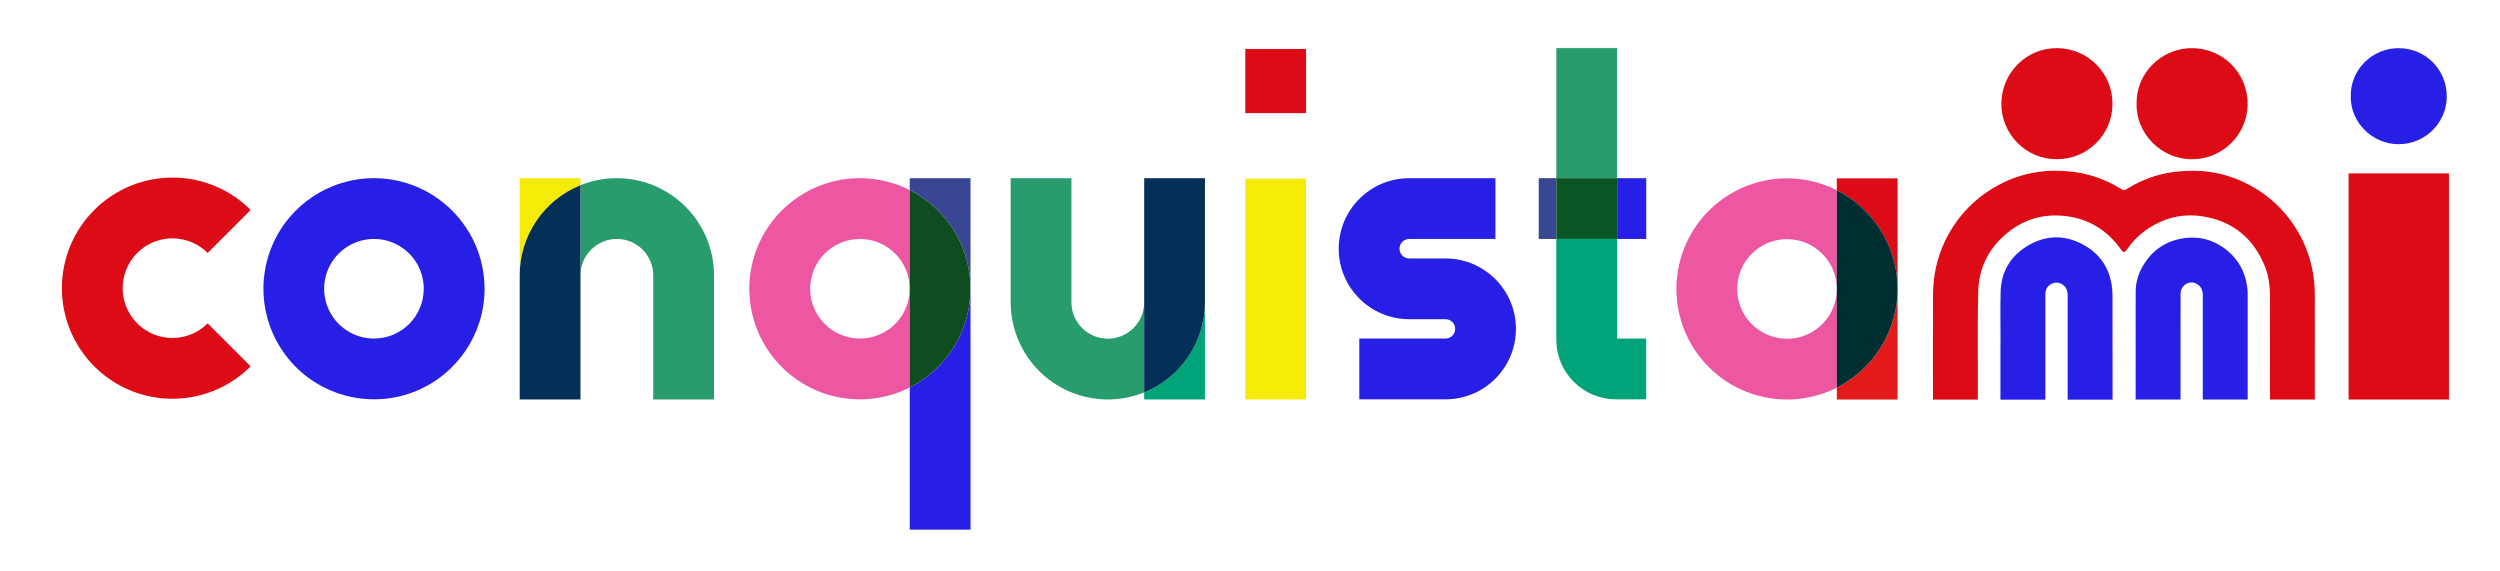
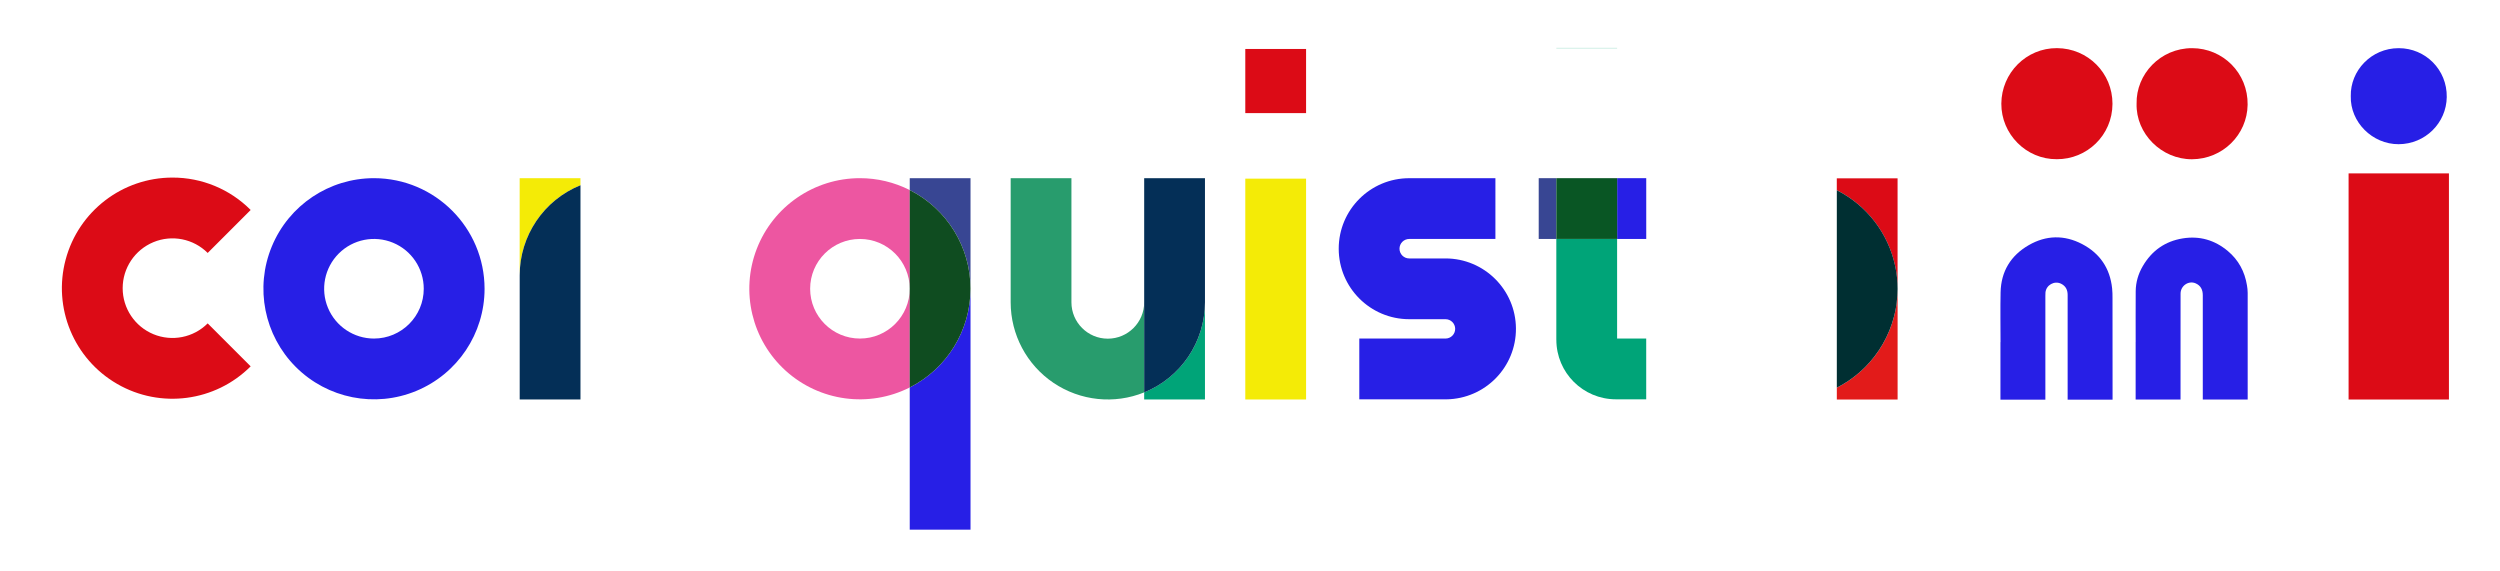
<svg xmlns="http://www.w3.org/2000/svg" id="Livello_1" x="0px" y="0px" viewBox="0 0 841.89 192.24" style="enable-background:new 0 0 841.89 192.24;" xml:space="preserve">
  <style type="text/css">	.st0{fill:none;}	.st1{fill:#DC0B16;}	.st2{fill:#271FE6;}	.st3{fill:#F4EB06;}	.st4{fill:#289C6D;}	.st5{fill:#042F57;}	.st6{fill:#384693;}	.st7{fill:#ED56A1;}	.st8{fill:#0F4C20;}	.st9{fill:#00A478;}	.st10{fill:#095624;}	.st11{fill:#E21B1A;}	.st12{fill:#002F32;}</style>
  <g>
    <path class="st0" d="M601.79,80.53c-6.78,0-12.9,4.09-15.5,10.35c-2.6,6.27-1.16,13.48,3.64,18.28c4.8,4.8,12.01,6.23,18.28,3.64  c6.27-2.6,10.35-8.71,10.35-15.5C618.55,88.04,611.05,80.54,601.79,80.53z" />
    <path class="st0" d="M132.35,81.74c-6.27-2.6-13.48-1.16-18.28,3.64c-4.8,4.79-6.23,12.01-3.63,18.28  c2.6,6.27,8.71,10.35,15.5,10.35c9.26-0.01,16.76-7.51,16.77-16.77C142.71,90.45,138.62,84.34,132.35,81.74z" />
    <path class="st0" d="M638.73,101.84c0.18-1.5,0.3-3.01,0.3-4.54c0,0,0,0,0,0C639.02,98.83,638.91,100.34,638.73,101.84z" />
    <path class="st0" d="M289.58,80.47c-9.26,0-16.77,7.51-16.77,16.77c0,9.26,7.51,16.77,16.77,16.77c9.26,0,16.77-7.51,16.77-16.77  C306.34,87.98,298.84,80.48,289.58,80.47z" />
-     <path class="st0" d="M638.66,102.5c-0.19,1.36-0.48,2.7-0.82,4.03C638.17,105.21,638.46,103.87,638.66,102.5z" />
+     <path class="st0" d="M638.66,102.5c-0.19,1.36-0.48,2.7-0.82,4.03z" />
    <path class="st0" d="M696.27,99.27c0-1.69-0.65-2.98-2.2-3.75c-2.27-1.12-5.03,0.43-5.27,2.95c-0.03,0.37-0.03,0.74-0.03,1.11  c0,10.56,0,24.14,0,34.97h7.49C696.27,123.64,696.27,109.94,696.27,99.27z" />
    <path class="st0" d="M741.79,99.45c0-1.83-0.66-3.26-2.42-4.02c-2.36-1.02-5.06,0.81-5.06,3.44c-0.01,7.08-0.01,14.16-0.01,21.25  c0,3.75,0,10.11,0,14.45h7.48C741.79,123.65,741.79,110.05,741.79,99.45z" />
    <path class="st0" d="M764.45,101.04c0.02-3.93-0.27-7.81-1.78-11.47c-3.89-9.43-10.85-15.14-20.97-16.71  c-7.59-1.18-14.38,0.93-20.38,5.66c-2.01,1.58-3.66,3.52-5.13,5.62c-0.68,0.98-1.18,0.96-1.86,0  c-4.61-6.57-10.89-10.48-18.86-11.39c-7.82-0.89-14.76,1.38-20.61,6.65c-5.55,5-8.48,11.31-8.67,18.8  c-0.29,11.02-0.07,25.15-0.12,36.37h7.59c0-5.89,0-13.98,0-19.35c0.01,0,0.02,0,0.03,0c0-5.6-0.1-11.19,0.02-16.79  c0.15-7.05,3.44-12.4,9.49-15.89c5.84-3.36,11.98-3.49,17.95-0.37c5.97,3.12,9.4,8.13,10.12,14.91c0.12,1.11,0.13,2.22,0.13,3.33  c0,10.28,0,23.59,0,34.14h7.79c0-5.91,0-14,0-19.38h0.01c0-5.7-0.03-11.41,0.01-17.11c0.02-3.03,0.87-5.85,2.4-8.47  c3.04-5.19,7.52-8.35,13.44-9.31c5.68-0.93,10.77,0.56,15.19,4.26c3.61,3.02,5.69,6.93,6.44,11.55c0.14,0.83,0.24,1.68,0.24,2.53  c-0.01,10.88-0.01,24.79-0.01,35.94h7.52C764.43,124.28,764.41,111.11,764.45,101.04z" />
-     <path class="st1" d="M666.18,98.19c0.2-7.49,3.12-13.8,8.67-18.8c5.85-5.27,12.79-7.54,20.61-6.65  c7.97,0.91,14.25,4.82,18.86,11.39c0.68,0.97,1.18,0.98,1.86,0c1.46-2.1,3.11-4.03,5.13-5.62c6-4.72,12.79-6.83,20.38-5.66  c10.12,1.57,17.08,7.28,20.97,16.71c1.51,3.66,1.8,7.54,1.78,11.47c-0.04,10.07-0.02,23.24-0.01,33.52h15.1c0-5.86,0-14.31,0-19.82  c0-3.18,0.03-6.37-0.01-9.55c-0.03-3.13,0.12-6.26-0.13-9.38c-0.45-5.68-1.94-11.04-4.6-16.08c-4.42-8.35-10.92-14.5-19.46-18.5  c-7.29-3.42-14.95-4.31-22.89-3.36c-5.86,0.71-11.27,2.68-16.26,5.81c-0.64,0.4-1.14,0.43-1.8,0.02  c-5.05-3.12-10.49-5.15-16.42-5.85c-3.95-0.46-7.89-0.48-11.8,0.1c-5.19,0.76-10.06,2.5-14.59,5.18  c-7.46,4.41-13,10.52-16.71,18.34c-2.67,5.64-3.86,11.6-3.9,17.79c-0.06,10.66-0.02,24.5-0.02,35.31h15.12  C666.11,123.35,665.89,109.21,666.18,98.19z" />
    <path class="st2" d="M756.92,98.62c0-0.85-0.1-1.7-0.24-2.53c-0.75-4.62-2.83-8.52-6.44-11.55c-4.42-3.7-9.51-5.18-15.19-4.26  c-5.92,0.96-10.4,4.12-13.44,9.31c-1.53,2.62-2.37,5.44-2.4,8.47c-0.04,5.7-0.01,11.41-0.01,17.11h-0.01c0,5.38,0,13.47,0,19.38  h15.12c0-4.33,0-10.7,0-14.45c0-7.08-0.01-14.16,0.01-21.25c0.01-2.63,2.71-4.46,5.06-3.44c1.75,0.76,2.42,2.19,2.42,4.02  c0,10.61,0,24.21,0,35.11h15.12C756.91,123.42,756.91,109.5,756.92,98.62z" />
    <path class="st2" d="M711.4,100.42c0-1.11-0.01-2.22-0.13-3.33c-0.72-6.78-4.15-11.79-10.12-14.91c-5.98-3.12-12.11-3-17.95,0.37  c-6.05,3.48-9.34,8.84-9.49,15.89c-0.12,5.59-0.02,11.19-0.02,16.79c-0.01,0-0.02,0-0.03,0c0,5.37,0,13.45,0,19.35h15.13  c0-10.83,0-24.41,0-34.97c0-0.37-0.01-0.74,0.03-1.11c0.24-2.52,3-4.07,5.27-2.95c1.54,0.76,2.2,2.06,2.2,3.75  c0,10.66,0,24.37,0,35.29h15.13C711.4,124.01,711.4,110.7,711.4,100.42z" />
    <path class="st1" d="M738.16,53.63c10.35-0.05,18.59-8.25,18.74-18.36c0.16-10.64-8.29-19.04-18.7-19.05  c-10.71-0.01-18.9,8.79-18.69,18.69C719.24,45.04,727.94,53.68,738.16,53.63z" />
    <path class="st1" d="M692.64,53.61c10.07,0.07,18.72-7.98,18.75-18.65c0.02-10.33-8.24-18.69-18.69-18.75  c-10.34-0.06-18.68,8.36-18.74,18.69C673.9,45.14,682.33,53.7,692.64,53.61z" />
    <rect x="790.9" y="58.39" class="st1" width="33.79" height="76.15" />
    <path class="st2" d="M791.64,32.37c-0.24,8.76,7.28,16.23,16.12,16.19c8.95-0.04,16.07-7.13,16.2-15.87  c0.14-9.2-7.16-16.47-16.17-16.47C798.53,16.21,791.45,23.81,791.64,32.37z" />
    <path class="st1" d="M51.66,81.55c6.27-2.6,13.48-1.16,18.28,3.63l14.47-14.47c-6.97-7.01-16.45-10.93-26.33-10.91  c-16.85,0-31.61,11.32-35.97,27.6c-4.36,16.28,2.75,33.46,17.35,41.89c14.6,8.43,33.03,6,44.95-5.92l-14.47-14.47  c-4.8,4.8-12.01,6.23-18.28,3.64c-6.27-2.6-10.35-8.71-10.35-15.49C41.31,90.26,45.4,84.15,51.66,81.55z" />
    <path class="st2" d="M125.94,60c-15.06,0-28.64,9.07-34.4,22.99c-5.76,13.91-2.58,29.93,8.07,40.58  c10.65,10.65,26.67,13.84,40.58,8.07c13.91-5.76,22.99-19.34,22.99-34.4C163.15,76.69,146.49,60.03,125.94,60z M125.94,114.01  c-6.78,0-12.9-4.09-15.5-10.35c-2.6-6.27-1.16-13.48,3.63-18.28c4.8-4.8,12.01-6.23,18.28-3.64s10.35,8.71,10.35,15.5  C142.7,106.5,135.2,114,125.94,114.01z" />
    <path class="st3" d="M195.47,62.38L195.47,62.38V60v0h-20.47v32.72C175.02,79.38,183.11,67.39,195.47,62.38z" />
-     <path class="st4" d="M207.73,60L207.73,60c-4.2-0.01-8.36,0.8-12.25,2.38v0v0v30.34c0-6.77,5.49-12.25,12.25-12.25  c6.77,0,12.25,5.49,12.25,12.25v41.81h20.47V92.72C240.42,74.66,225.79,60.02,207.73,60z" />
    <path class="st5" d="M175.01,92.72v41.81h20.47V92.72V62.38C183.11,67.39,175.02,79.39,175.01,92.72z" />
    <path class="st5" d="M195.47,62.38L195.47,62.38c-12.36,5-20.45,17-20.47,30.33v0C175.02,79.39,183.11,67.39,195.47,62.38z" />
    <path class="st2" d="M306.36,130.48v47.9h20.47V97.24C326.81,111.29,318.9,124.14,306.36,130.48z" />
    <path class="st6" d="M306.36,64c12.54,6.34,20.45,19.19,20.47,33.24V60h-20.47V64z" />
    <path class="st7" d="M306.36,97.24c0,9.26-7.51,16.77-16.77,16.77c-9.26,0-16.77-7.51-16.77-16.77c0-9.26,7.51-16.77,16.77-16.77  C298.84,80.48,306.34,87.98,306.36,97.24V64v0c-5.2-2.63-10.94-4-16.77-4c-15.4,0-29.22,9.47-34.76,23.84  c-5.54,14.37-1.66,30.67,9.76,41.01c11.42,10.33,28.02,12.57,41.77,5.63V97.24L306.36,97.24z" />
    <path class="st8" d="M326.82,97.24c-0.01-14.05-7.92-26.9-20.47-33.24v33.24v0v33.24C318.9,124.14,326.81,111.29,326.82,97.24z" />
    <path class="st9" d="M385.31,132.14v2.38h20.47v-32.72C405.76,115.14,397.67,127.14,385.31,132.14z" />
    <path class="st4" d="M385.31,101.81c0,6.76-5.49,12.24-12.25,12.24c-6.77,0-12.25-5.49-12.25-12.25V60h-20.46v41.81  c0,10.88,5.41,21.04,14.42,27.12c9.02,6.08,20.47,7.29,30.55,3.21v0c0,0,0,0,0,0V101.81z" />
    <path class="st5" d="M385.31,101.81L385.31,101.81C385.31,101.81,385.31,101.81,385.31,101.81l0,30.34  c12.36-5.01,20.45-17,20.47-30.34V60h-20.47V101.81z" />
    <polygon class="st5" points="385.31,101.81 385.31,132.14 385.31,132.14 385.31,101.81  " />
    <rect x="419.36" y="60.16" class="st3" width="20.47" height="74.37" />
    <rect x="419.36" y="16.49" class="st1" width="20.47" height="21.6" />
    <path class="st2" d="M486.78,87.03h-12.22c-1.81,0-3.27-1.47-3.27-3.28c0-1.81,1.47-3.28,3.27-3.28h29.03V60.01l0,0h-29.03  c-13.11,0-23.74,10.63-23.74,23.74s10.63,23.74,23.74,23.74h12.22c1.8,0,3.26,1.46,3.26,3.26c0,1.8-1.46,3.26-3.26,3.26h-29.03  v20.47h29.35c13.04-0.18,23.49-10.85,23.4-23.89C510.41,97.56,499.82,87.04,486.78,87.03z" />
    <path class="st9" d="M524.11,114.44c0.01,11.06,8.97,20.01,20.03,20.03h10.23V114h-9.8V80.47h-20.47V114.44z" />
    <rect x="524.11" y="16.15" class="st9" width="20.47" height="0.06" />
-     <rect x="524.11" y="16.21" class="st4" width="20.47" height="43.78" />
    <rect x="518.17" y="60" class="st6" width="5.94" height="20.47" />
    <rect x="544.58" y="60" class="st2" width="9.8" height="20.47" />
    <polygon class="st10" points="544.58,60 524.11,60 524.11,80.46 524.11,80.46 544.58,80.46 544.58,80.46 544.58,80.46  " />
    <rect x="524.11" y="80.46" class="st10" width="20.47" height="0" />
    <rect x="544.58" y="60" class="st10" width="0" height="20.47" />
    <path class="st11" d="M618.56,134.54h20.47V97.3c0,1.53-0.11,3.04-0.3,4.54c-0.03,0.22-0.04,0.44-0.07,0.66  c-0.19,1.36-0.48,2.7-0.82,4.03c-1.68,6.53-5.09,12.48-9.87,17.21c-2.73,2.7-5.87,5.02-9.41,6.8V134.54z" />
    <polygon class="st11" points="639.02,97.3 639.02,97.3 639.02,97.3  " />
    <path class="st1" d="M639.02,60.06h-20.47v4c10.19,5.15,17.32,14.6,19.65,25.5c0.54,2.52,0.82,5.11,0.82,7.74V60.06z" />
-     <path class="st7" d="M608.21,112.8c-6.27,2.6-13.48,1.16-18.28-3.64c-4.8-4.8-6.23-12.01-3.64-18.28  c2.6-6.27,8.71-10.35,15.5-10.35c9.26,0.01,16.76,7.51,16.77,16.77v0V64.06c-5.2-2.63-10.94-4-16.77-4  c-15.4,0-29.21,9.47-34.75,23.84c-5.54,14.37-1.66,30.67,9.76,41c11.42,10.34,28.02,12.57,41.77,5.63V97.3  C618.56,104.08,614.47,110.2,608.21,112.8z" />
    <path class="st12" d="M637.84,106.53c0.34-1.32,0.63-2.66,0.82-4.03c0.03-0.22,0.04-0.44,0.07-0.66c0.18-1.5,0.3-3.01,0.3-4.54  c0-2.63-0.28-5.23-0.82-7.74c-2.32-10.9-9.46-20.35-19.65-25.5V97.3v0v33.24c3.53-1.79,6.68-4.1,9.41-6.8  C632.74,119.01,636.16,113.06,637.84,106.53z" />
    <path class="st12" d="M639.02,97.3c0-2.63-0.28-5.23-0.82-7.74C638.74,92.07,639.02,94.66,639.02,97.3  C639.02,97.3,639.02,97.3,639.02,97.3z" />
    <path class="st12" d="M638.73,101.84c-0.03,0.22-0.04,0.44-0.07,0.66C638.69,102.28,638.7,102.06,638.73,101.84z" />
    <path class="st12" d="M637.84,106.53c-1.68,6.54-5.1,12.48-9.87,17.21C632.74,119.01,636.16,113.06,637.84,106.53z" />
  </g>
</svg>